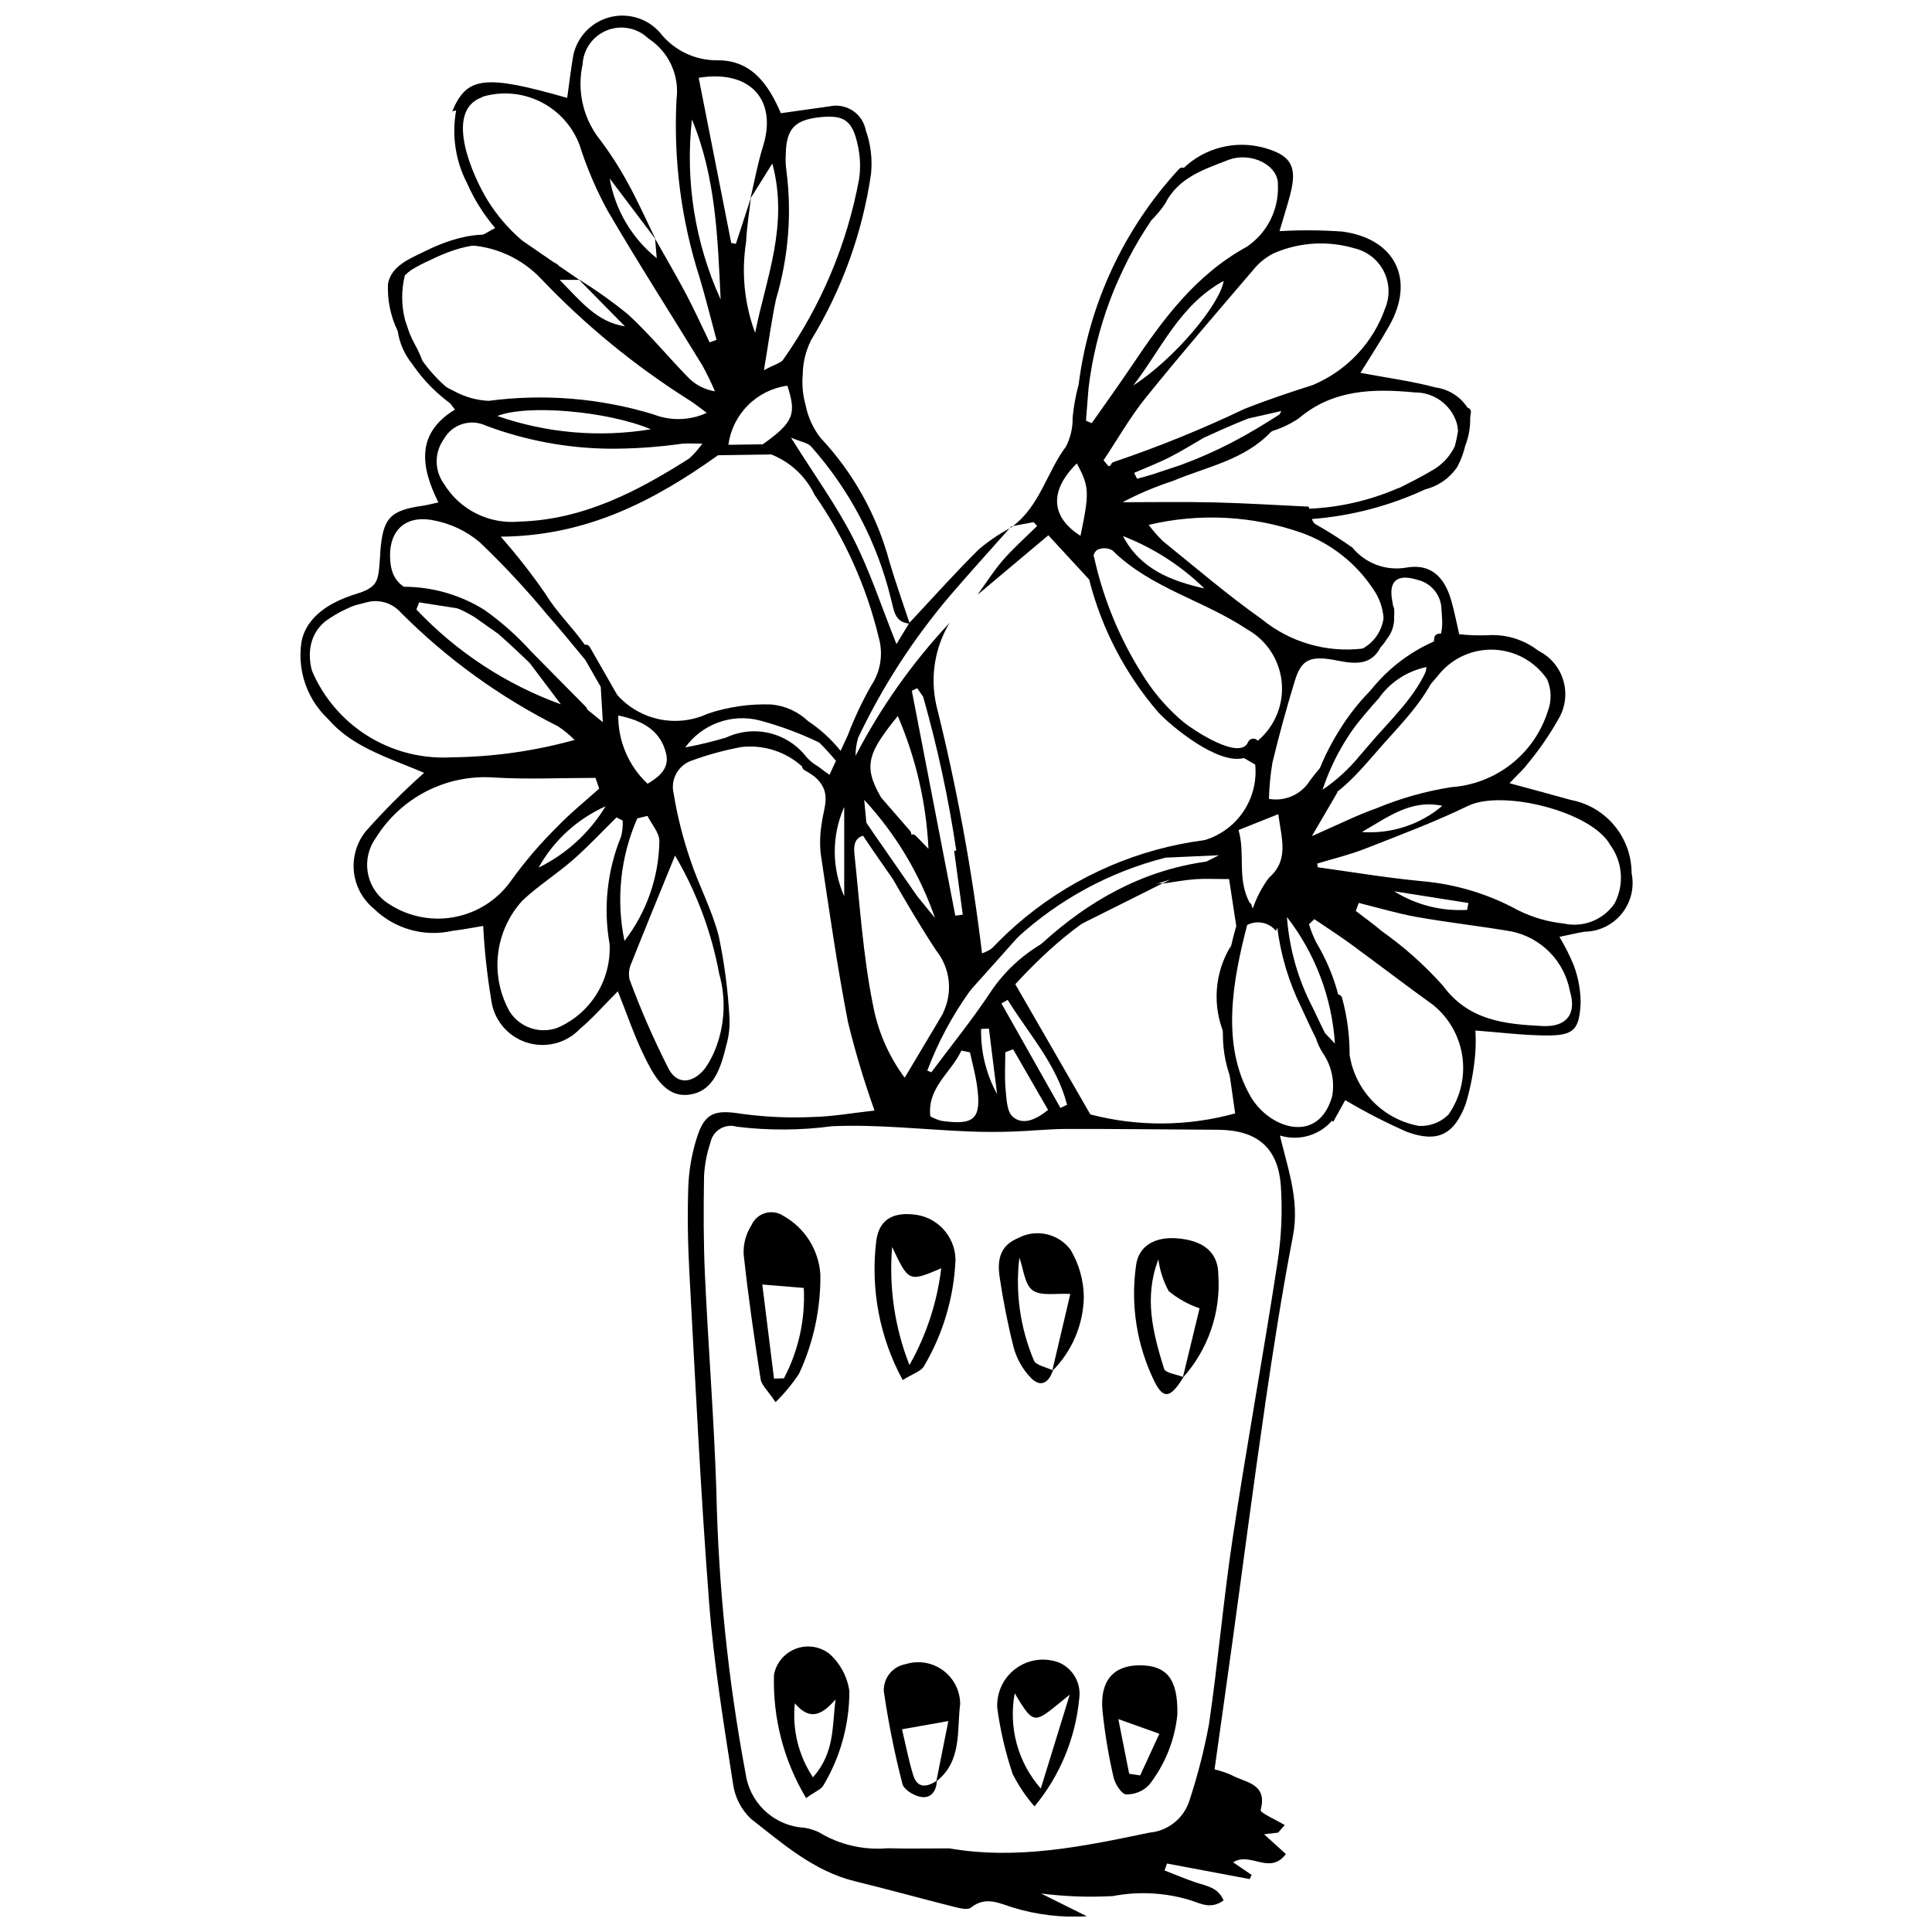
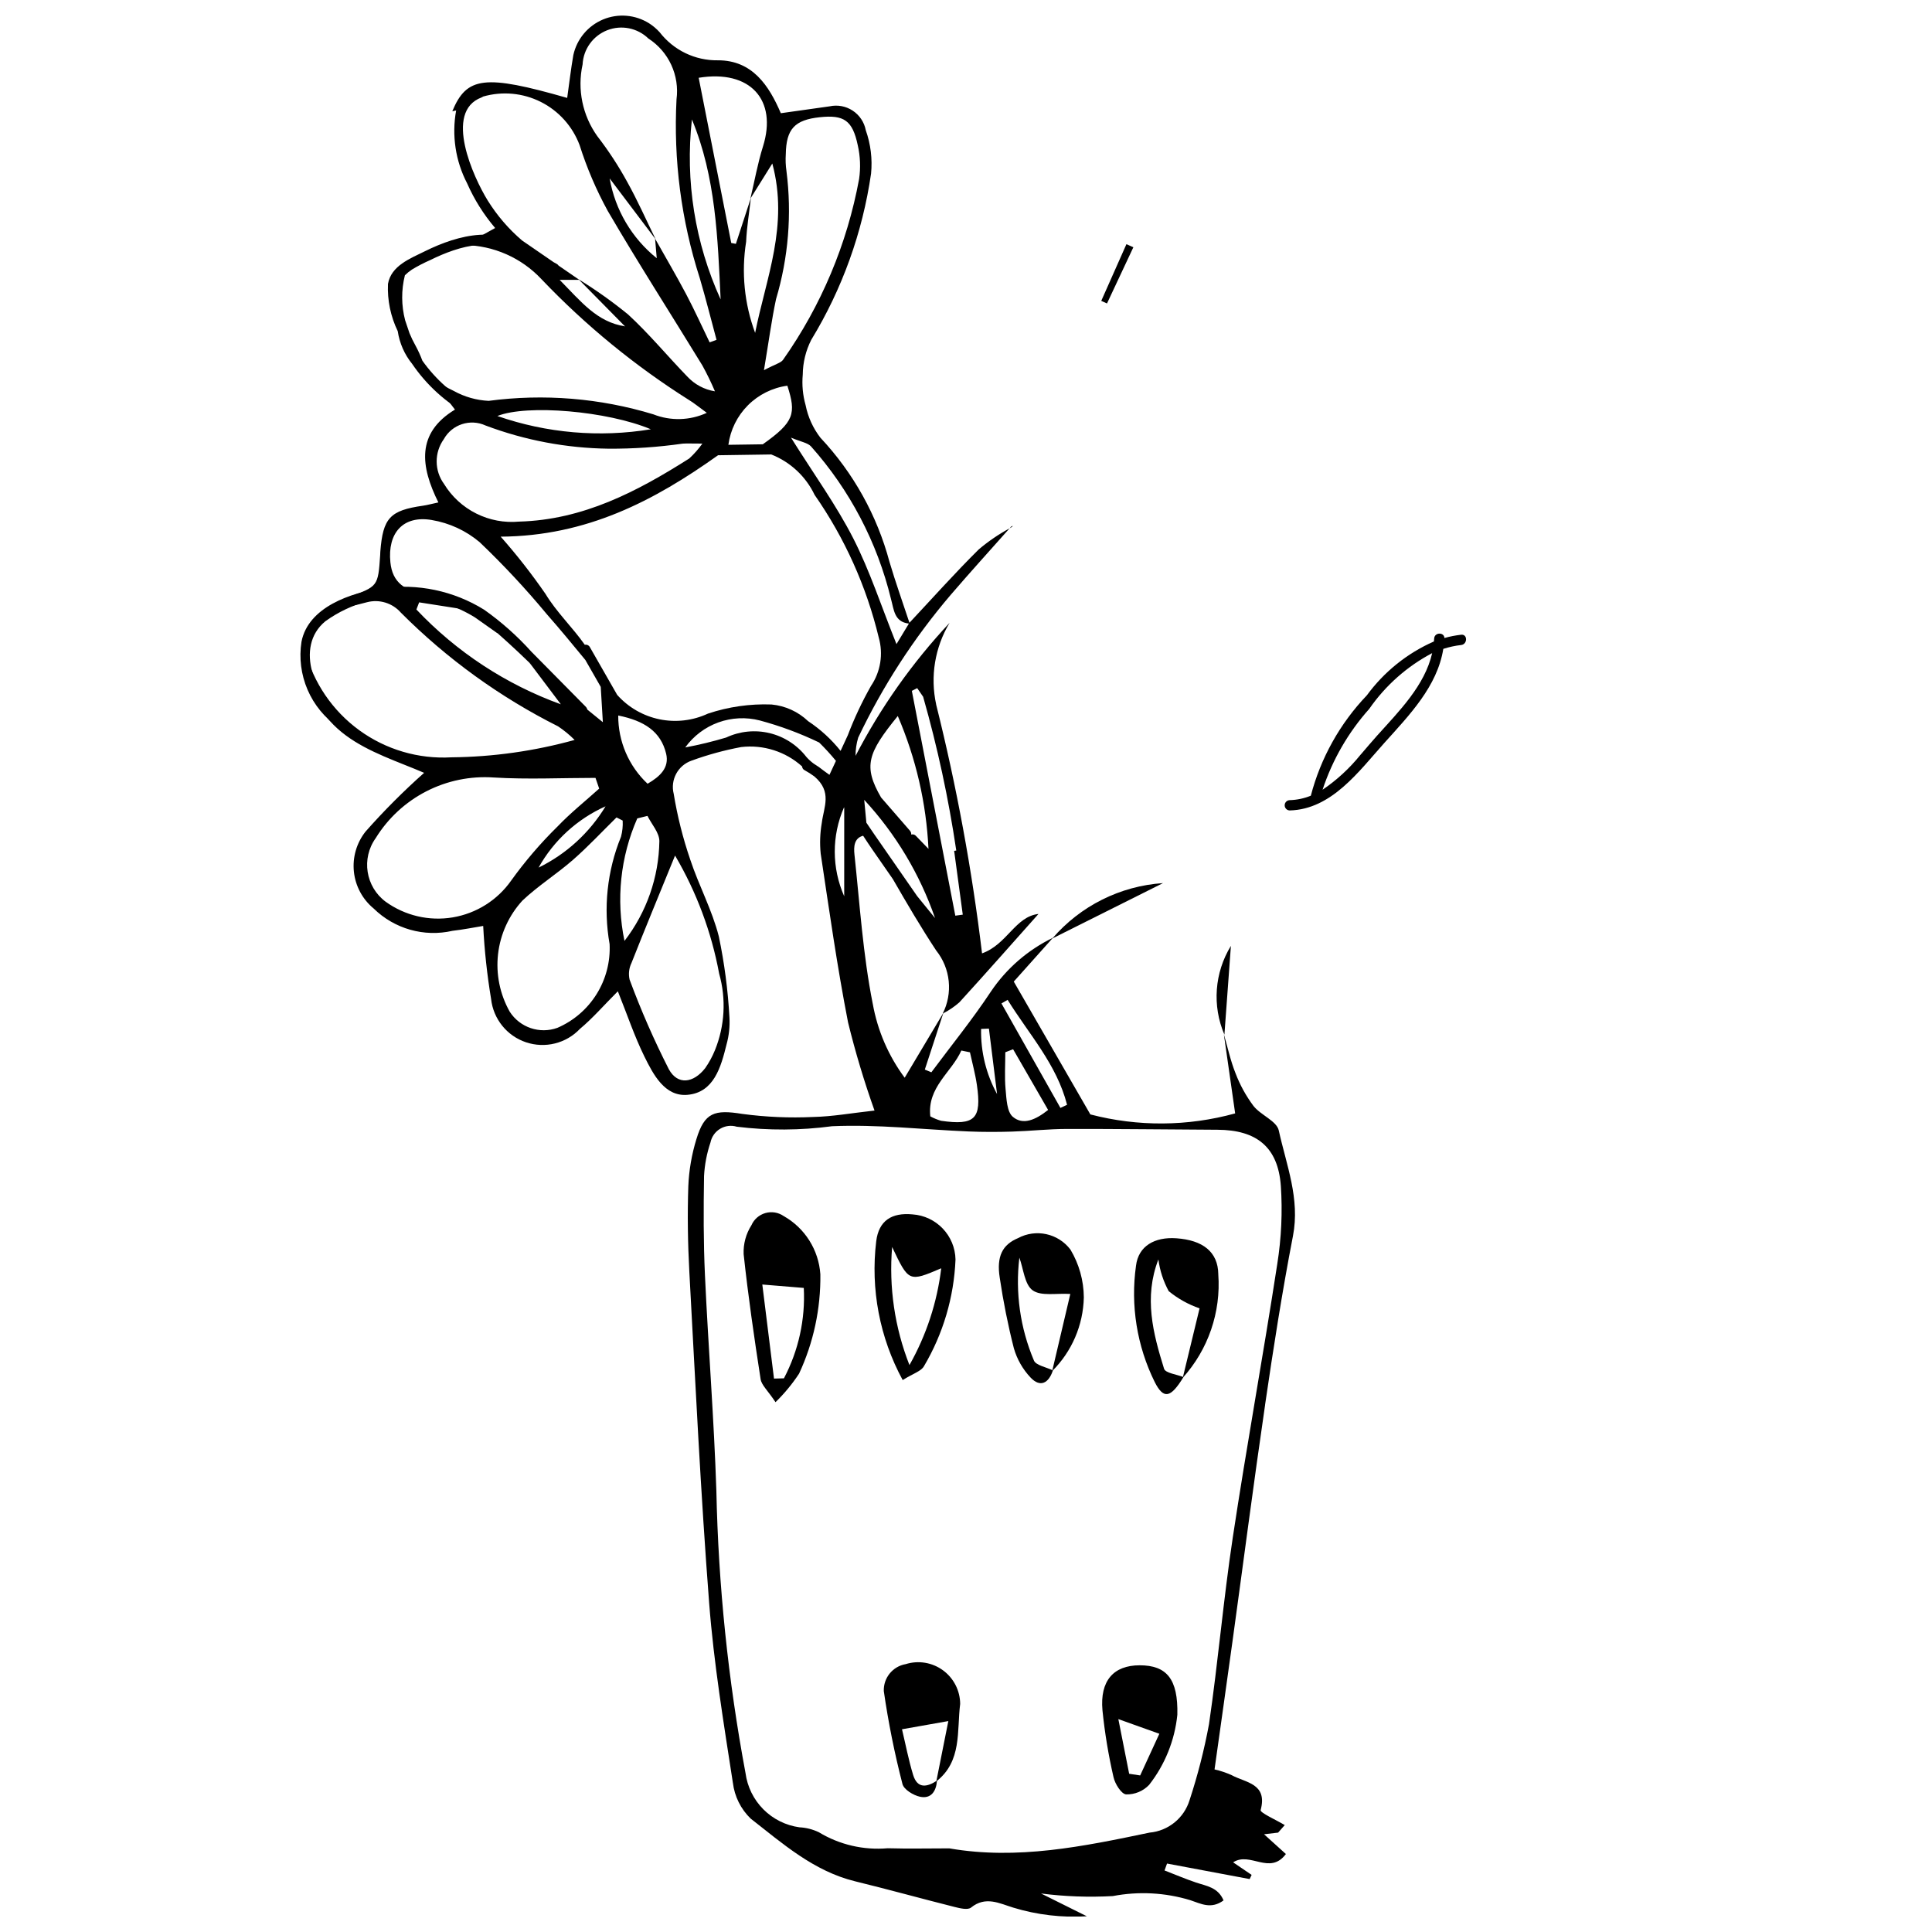
<svg xmlns="http://www.w3.org/2000/svg" width="800px" height="800px" version="1.1" viewBox="144 144 512 512">
  <defs>
    <clipPath id="a">
      <path d="m224 148.09h264v503.81h-264z" />
    </clipPath>
  </defs>
  <g clip-path="url(#a)">
    <path d="m479.26 516.27c2.191-14.949 4.519-29.891 7.387-44.719 1.914-9.887-1.75-18.809-3.758-27.969-0.555-2.527-4.797-4.051-6.727-6.523h0.004c-1.973-2.644-3.566-5.547-4.738-8.633-1.34-3.34-2.094-6.91-3.102-10.383 0.996 6.977 1.992 13.949 3.004 21.02-12.543 3.465-25.777 3.559-38.371 0.27-6.793-11.777-13.352-23.156-20.297-35.203 3.356-3.75 6.871-7.684 10.391-11.621v0.004c-6.641 3.211-12.312 8.121-16.438 14.238-4.887 7.391-10.5 14.301-15.797 21.418l-1.73-0.723 4.879-14.906c1.543-0.789 2.977-1.766 4.277-2.91 7.051-7.723 13.961-15.57 20.965-23.426-6.188 0.711-8.297 8.074-14.957 10.449v-0.004c-2.672-22.215-6.734-44.242-12.164-65.949v-0.023l0.004-0.004c-1.613-7.391-0.34-15.121 3.555-21.609-9.879 10.551-18.262 22.406-24.914 35.238-0.008-1.633 0.227-3.258 0.699-4.82 6.473-13.625 14.707-26.34 24.496-37.816 5.117-5.957 10.402-11.773 15.617-17.648-2.906 1.574-5.644 3.445-8.168 5.582-6.328 6.273-12.27 12.934-18.363 19.441-1.773-5.367-3.68-10.703-5.285-16.125v0.004c-3.289-12.316-9.582-23.629-18.309-32.918-1.965-2.543-3.309-5.504-3.93-8.656-0.746-2.625-0.996-5.363-0.75-8.078 0.031-3.199 0.801-6.348 2.246-9.199 8.203-13.469 13.598-28.457 15.855-44.062 0.383-3.887-0.098-7.812-1.402-11.496-0.406-2.129-1.656-4-3.465-5.191-1.809-1.191-4.023-1.602-6.137-1.137-4.117 0.59-8.238 1.164-12.91 1.82-3.125-7.305-7.535-14.047-16.691-14.023l0.004 0.004c-6.031 0.086-11.75-2.676-15.434-7.453-0.816-0.895-1.746-1.684-2.769-2.34-3.668-2.316-8.238-2.699-12.242-1.023-4 1.676-6.934 5.199-7.859 9.441-0.648 3.734-1.082 7.504-1.625 11.34-21.848-6.269-26.625-5.672-30.449 3.535 0.34-0.09 0.703-0.125 1.02-0.211-1.199 6.586-0.176 13.387 2.914 19.324 1.887 4.285 4.391 8.27 7.426 11.828-2.883 1.602-5.527 3.07-8.145 4.527 7.75 0.113 15.117 3.375 20.414 9.031 11.68 12.258 24.832 23.023 39.152 32.055 1.285 0.77 2.441 1.754 4.668 3.367-4.473 2.059-9.59 2.203-14.172 0.395-14.125-4.293-29.008-5.512-43.645-3.57-3.231-0.156-6.383-1.051-9.215-2.617-2.191-1.047-4.293-2.273-6.285-3.668l6.574 8.598c-10.32 6.254-9.137 15.062-4.394 24.602-1.855 0.398-2.961 0.711-4.09 0.871-8.742 1.25-10.605 3.242-11.297 12.184-0.023 0.301-0.016 0.605-0.039 0.906-0.562 8.371-0.594 8.293-8.516 11.168v-0.004c-1.555 0.812-2.992 1.832-4.273 3.027 3.141-0.27 6.246-0.84 9.281-1.699 3.281-0.863 6.766 0.207 9 2.762 12.18 12.215 26.246 22.391 41.66 30.133 1.574 1.051 3.043 2.258 4.379 3.598-10.633 2.949-21.605 4.496-32.641 4.606-8.738 0.504-17.379-2.039-24.449-7.191-7.074-5.156-12.141-12.602-14.332-21.074 0.523 22.633 17.688 26.426 31.539 32.375-5.484 4.871-10.668 10.07-15.523 15.566-2.379 3-3.488 6.816-3.09 10.629 0.398 3.809 2.277 7.312 5.231 9.754 5.504 5.41 13.383 7.641 20.906 5.918 2.871-0.328 5.715-0.902 8.129-1.293v0.004c0.332 6.488 1.031 12.949 2.094 19.359 0.586 5.297 4.195 9.773 9.246 11.469 5.055 1.699 10.633 0.312 14.301-3.555 3.394-2.832 6.32-6.231 10.043-9.957 2.504 6.246 4.398 11.922 7.016 17.242 2.379 4.828 5.422 10.695 11.395 10.199 7.051-0.586 8.91-7.363 10.391-13.352 0.652-2.34 0.914-4.773 0.77-7.195-0.395-7.199-1.332-14.359-2.809-21.414-1.762-6.977-5.297-13.48-7.57-20.355-1.949-5.68-3.418-11.516-4.387-17.441-0.949-3.731 1.121-7.566 4.762-8.82 4.262-1.551 8.648-2.75 13.105-3.586 5.871-0.691 11.758 1.176 16.152 5.129 0.023 0.43 0.281 0.812 0.664 1 0.91 0.5 1.785 1.062 2.621 1.68 4.738 4.078 2.481 8.004 1.934 12.305v0.004c-0.465 2.691-0.562 5.43-0.285 8.148 2.246 14.93 4.359 29.898 7.25 44.707 1.938 7.898 4.277 15.695 7.012 23.355-6.098 0.672-11.164 1.594-16.25 1.703-6.273 0.293-12.559 0.023-18.781-0.812-7.371-1.188-10.027-0.414-12.172 6.691h-0.004c-1.242 4.047-1.965 8.234-2.141 12.461-0.254 7.555-0.137 15.145 0.273 22.699 1.602 29.277 2.996 58.578 5.254 87.809 1.23 15.941 3.844 31.789 6.285 47.609h0.004c0.434 3.609 2.098 6.953 4.711 9.48 8.504 6.644 16.742 13.953 27.719 16.629 8.812 2.148 17.551 4.586 26.348 6.793 1.406 0.355 3.473 0.852 4.328 0.16 3.863-3.133 7.543-1.102 11.184 0.008h-0.004c6.316 1.926 12.926 2.703 19.516 2.297-4.766-2.371-7.66-3.809-12.148-6.043 6.309 0.812 12.676 1.039 19.027 0.688 6.84-1.309 13.891-0.934 20.551 1.094 2.715 0.887 5.477 2.5 8.797 0.051-1.477-3.504-4.574-3.812-7.316-4.742-2.812-0.953-5.551-2.117-8.324-3.191l0.664-1.832c7.297 1.371 14.594 2.742 21.891 4.113l0.523-1.105-4.898-3.328c4.516-2.945 9.703 3.508 13.98-2.203-1.953-1.766-3.769-3.41-5.789-5.234l3.727-0.441 1.758-1.996c-2.238-1.352-6.578-3.269-6.387-3.973 1.906-7.098-4.012-7.242-7.68-9.258-1.457-0.656-2.981-1.168-4.539-1.523 1.633-11.645 3.207-22.691 4.731-33.746 2.891-20.965 5.606-41.949 8.672-62.887zm-68.227-107.3c5.606 9.062 13 17.062 15.75 27.812l-1.758 0.828c-5.211-9.23-10.418-18.457-15.629-27.688zm10.73 29.176c-3.371 2.668-6.66 4.09-9.344 1.828-1.586-1.336-1.691-4.754-1.926-7.285-0.305-3.25-0.074-6.551-0.074-9.832l2.066-0.797zm-17.758-21.469 2.07-0.082 2.16 17.344c-2.898-5.285-4.359-11.234-4.231-17.262zm-5.242 5.727 2.285 0.465c0.625 2.883 1.418 5.742 1.84 8.656 1.305 8.984-0.527 10.785-9.488 9.496-0.992-0.289-1.949-0.68-2.859-1.176-0.852-7.746 5.613-11.613 8.223-17.441zm-11.695-96.039 1.574 2.285c3.809 13.375 6.742 26.988 8.781 40.746l-0.562 0.094 2.285 16.902-1.977 0.27c-3.844-19.859-7.684-39.715-11.52-59.574zm-5.144 7.387c4.801 11.152 7.555 23.074 8.133 35.203l-3.32-3.43h0.004c-0.312-0.355-0.805-0.496-1.258-0.359 0.035-0.375-0.09-0.746-0.34-1.023-2.551-2.938-5.102-5.871-7.652-8.809-4.789-8.293-3.574-11.73 4.434-21.582zm9.871 53.547-4.738-5.824c-3.816-5.5-7.633-10.996-11.445-16.492-0.676-0.973-1.344-1.965-2.012-2.965l-0.574-6.055c8.355 9.035 14.746 19.707 18.77 31.336zm-32.871-125c10.273 11.535 17.551 25.422 21.195 40.434 0.789 2.828 0.852 6.098 4.75 6.519l-3.293 5.441c-4.039-10.062-7.047-19.391-11.445-28.008-4.481-8.777-10.336-16.855-16.512-26.707 2.695 1.137 4.398 1.352 5.305 2.32zm-12.781-0.555-9.113 0.133c0.531-3.961 2.352-7.637 5.172-10.465 2.824-2.828 6.496-4.656 10.457-5.199 2.367 7.371 1.883 9.59-6.516 15.531zm6.285-72.363c-0.223-1.492-0.285-3.008-0.184-4.512 0.109-6.68 2.348-9.098 9.004-9.805 6.394-0.68 8.672 0.809 10.066 7.406 0.672 2.941 0.793 5.977 0.359 8.961-3.176 17.238-10.047 33.582-20.145 47.906-0.559 0.824-1.93 1.094-5.074 2.769 1.285-7.664 2.027-13.293 3.203-18.828 3.273-10.984 4.219-22.531 2.769-33.898zm-6.234-6.555c-1.414 4.508-2.238 9.203-3.332 13.809 1.711-2.742 3.422-5.481 5.809-9.305 4.418 16.402-1.691 30.438-4.551 44.883v0.004c-2.859-7.711-3.684-16.031-2.387-24.152 0.168-3.891 0.828-7.762 1.27-11.645l-3.988 12.203-1.227-0.234c-2.875-14.586-5.75-29.18-8.629-43.777 13.688-2.234 20.902 5.894 17.035 18.215zm-18.828-7.176c6.344 15.27 6.844 31.508 7.609 47.699-6.793-14.922-9.422-31.402-7.609-47.699zm-28.973-14.562c0.199-4.039 2.742-7.582 6.5-9.066 3.758-1.484 8.035-0.629 10.938 2.184 2.641 1.707 4.742 4.125 6.062 6.981 1.316 2.856 1.801 6.023 1.391 9.141-0.836 16.035 1.25 32.094 6.164 47.383 1.598 5.414 2.969 10.898 4.441 16.348l-1.828 0.668c-2.066-4.262-4.016-8.586-6.227-12.77-2.625-4.965-5.477-9.812-8.23-14.711l0.441 5.18-0.008-0.004c-6.586-5.297-11.02-12.809-12.469-21.137 4.656 6.164 8.426 11.16 12.199 16.156-2.492-5.086-4.785-10.285-7.543-15.23-2.32-4.246-4.973-8.297-7.93-12.125-3.93-5.496-5.348-12.398-3.902-18.996zm-6.082 57.074h5.168c4.051 4.109 8.102 8.219 12.156 12.332-7.484-1.184-11.598-6.523-17.324-12.332zm33.812 25.609c-5.262-5.434-10.102-11.305-15.652-16.418-4.164-3.402-8.551-6.519-13.129-9.336l0.062 0.066-5.379-3.699c-0.125-0.195-0.301-0.355-0.508-0.457-0.285-0.148-0.555-0.312-0.832-0.465-2.789-1.918-5.566-3.832-8.332-5.734-3.574-3.051-6.652-6.641-9.129-10.633-3.746-6.078-11.742-23.492-1.598-27.277v-0.004c0.141-0.051 0.27-0.129 0.391-0.223 5.102-1.473 10.57-0.965 15.316 1.422 4.742 2.387 8.41 6.477 10.27 11.453 1.918 6.047 4.418 11.891 7.469 17.453 8.07 13.832 16.738 27.316 25.094 40.984h-0.004c1.215 2.211 2.316 4.481 3.305 6.801-2.82-0.449-5.406-1.836-7.344-3.934zm-9.641 13.992c-13.637 2.234-27.617 1.027-40.672-3.516 7.812-3.144 29.16-1.328 40.672 3.516zm-54.867 2.621v-0.004c2.18-3.914 7.008-5.488 11.078-3.613 10.406 3.918 21.418 5.996 32.539 6.141 6.582 0.039 13.16-0.406 19.676-1.34 1.129-0.082 2.273-0.012 5.227-0.012-1.023 1.43-2.184 2.754-3.473 3.945-13.832 8.777-28.117 16.262-45.09 16.73-3.918 0.363-7.859-0.379-11.375-2.144-3.519-1.762-6.473-4.477-8.523-7.832-2.582-3.531-2.606-8.32-0.059-11.871zm31.023 70.27v-0.004c-14.547-5.273-27.66-13.875-38.289-25.125l0.73-1.895 11.668 1.824c-1.941-3.34-5.117-3.426-8.539-3.785-7.172-0.754-10.227-3.504-10.75-8.637-0.789-7.75 3.32-12.516 10.953-11.227v0.004c4.691 0.785 9.086 2.816 12.719 5.887 6.285 6 12.219 12.359 17.766 19.051 3.496 3.969 6.856 8.055 10.219 12.137l4.086 7.141c0.148 2.465 0.316 5.254 0.562 9.363-7.676-6.234-13.574-11.027-19.477-15.816zm-46.441 52.309c-5.328-3.965-6.496-11.469-2.625-16.863 3.258-5.273 7.891-9.559 13.406-12.391 5.512-2.828 11.695-4.098 17.879-3.664 8.953 0.547 17.965 0.102 26.953 0.102l0.977 2.844c-3.703 3.336-7.629 6.465-11.059 10.066v-0.004c-4.492 4.418-8.598 9.207-12.273 14.32-3.644 5.184-9.215 8.691-15.461 9.742-6.25 1.051-12.656-0.445-17.797-4.152zm58.277-25.281h0.004c-4.234 7.008-10.398 12.645-17.75 16.242 4.012-7.184 10.238-12.883 17.75-16.242zm1.074 36.527h0.004c0.223 4.664-0.98 9.289-3.453 13.25-2.469 3.961-6.09 7.078-10.379 8.926-4.691 1.699-9.934-0.07-12.633-4.269-2.617-4.641-3.703-9.992-3.098-15.285 0.605-5.293 2.875-10.262 6.477-14.188 4.156-3.922 9.086-7.016 13.395-10.789 4.027-3.527 7.695-7.469 11.52-11.227l1.633 0.828c0.086 1.445-0.066 2.898-0.445 4.297-3.672 9.012-4.719 18.879-3.016 28.457zm2.285-60.594c6.894 1.387 11.285 4.238 12.699 10.117 0.895 3.727-1.625 6.055-4.922 7.969h0.004c-4.996-4.684-7.812-11.238-7.777-18.086zm5.051 27.273 2.699-0.668c1.105 2.223 3.148 4.445 3.156 6.672-0.141 9.586-3.387 18.871-9.246 26.461-2.269-10.91-1.086-22.258 3.391-32.465zm10.012 9.84c5.691 9.676 9.648 20.27 11.691 31.309 1.895 6.703 1.496 13.848-1.129 20.297-0.68 1.672-1.547 3.258-2.578 4.738-3.121 3.988-7.281 4.559-9.625 0.297-3.93-7.719-7.406-15.656-10.41-23.777-0.336-1.477-0.16-3.023 0.5-4.387 3.523-8.922 7.191-17.785 11.551-28.477zm39.457-22.445c-0.867-0.703-1.781-1.348-2.734-1.93-0.699-0.516-1.344-1.105-1.922-1.758-2.43-3.144-5.859-5.367-9.719-6.305-3.863-0.934-7.93-0.527-11.531 1.16-3.566 1.07-7.188 1.945-10.852 2.629 2.191-3.043 5.254-5.356 8.781-6.633 3.527-1.273 7.356-1.457 10.988-0.516 5.41 1.453 10.676 3.41 15.723 5.84 1.57 1.543 3.055 3.168 4.449 4.867-0.547 1.176-1.117 2.394-1.723 3.703-0.504-0.379-0.988-0.727-1.461-1.059zm5.371 33.25h0.004c-3.32-7.496-3.344-16.039-0.062-23.555l0.062 0.086zm0.926-42.625c-0.617 1.344-1.238 2.688-1.887 4.082l0.004 0.004c-2.441-3.062-5.344-5.723-8.609-7.883-2.644-2.519-6.066-4.074-9.707-4.414-5.711-0.215-11.414 0.605-16.836 2.418-4.012 1.871-8.516 2.398-12.852 1.504-4.332-0.895-8.262-3.164-11.203-6.469l-7.231-12.637-0.004-0.004c-0.254-0.488-0.805-0.75-1.344-0.637-3.266-4.637-7.508-8.648-10.441-13.516v0.004c-3.644-5.277-7.602-10.336-11.852-15.141 22.805-0.152 40.656-9.5 57.605-21.574l14.102-0.207c5.043 1.984 9.145 5.812 11.48 10.703 7.973 11.43 13.742 24.254 17 37.805 1.246 4.383 0.488 9.09-2.07 12.859-2.379 4.207-4.434 8.586-6.152 13.105zm6.629 71.062c-2.582-12.973-3.426-26.297-4.836-39.488-0.223-2.078-0.105-4.383 2.297-5.004 0.832 1.277 1.66 2.535 2.496 3.738l5.383 7.754c3.691 6.398 7.422 12.773 11.484 18.93h0.004c1.859 2.332 3.008 5.148 3.312 8.117 0.305 2.965-0.254 5.957-1.602 8.617l0.094-0.059c-3.289 5.508-6.578 11.023-10.164 17.035v-0.004c-4.305-5.801-7.203-12.52-8.465-19.633zm89.121 190.94c-1.266 6.828-2.988 13.562-5.156 20.156-1.457 4.75-5.644 8.148-10.594 8.594-17.535 3.664-35.027 7.301-53.07 4.176-5.449 0-10.902 0.125-16.348-0.031-6.367 0.555-12.75-0.926-18.219-4.238-1.613-0.773-3.363-1.223-5.152-1.312-3.625-0.5-6.984-2.176-9.566-4.769-2.578-2.594-4.238-5.961-4.723-9.59-4.617-24.688-7.199-49.711-7.727-74.82-0.621-19.047-2.144-38.062-3.023-57.102-0.406-8.762-0.387-17.551-0.242-26.324v-0.004c0.16-3.019 0.734-6.004 1.703-8.871 0.305-1.516 1.234-2.84 2.562-3.637s2.93-0.996 4.414-0.547c8.387 1.031 16.875 0.992 25.25-0.129 12.02-0.531 24.125 0.887 36.195 1.387 3.832 0.16 7.676 0.152 11.508 0.035 4.836-0.148 9.664-0.691 14.492-0.703 13.316-0.027 26.633 0.148 39.949 0.215 10.352 0.051 16.027 4.574 16.781 14.844h0.004c0.461 6.91 0.145 13.852-0.941 20.691-3.719 24.207-8.137 48.305-11.797 72.52-2.484 16.426-3.891 33.02-6.301 49.461z" />
  </g>
  <path d="m412.04 283.47-0.488 0.547c0.203-0.129 0.406-0.254 0.605-0.387z" />
  <path d="m257.49 243.64c0.168 0.102 0.336 0.207 0.504 0.312l-0.344-0.445z" />
  <path d="m266.78 209.12 0.297-0.164c-0.152-0.004-0.301-0.012-0.453-0.016z" />
  <path d="m468.48 418.2c-3.277-7.66-2.637-16.434 1.723-23.535-0.574 7.848-1.148 15.691-1.723 23.535z" />
  <path d="m444.35 209.53c-2.328 4.965-4.656 9.93-6.984 14.891l-1.523-0.684 6.672-15.027z" />
  <path d="m284.9 211.05c-8.066-7.805-19.32-4.902-28.316-0.457-3.906 1.93-8.926 3.832-9.766 8.645-0.191 4.324 0.699 8.629 2.586 12.52 0.477 3.18 1.789 6.168 3.812 8.664 3.805 5.598 8.879 10.219 14.809 13.484 1.539 0.848 2.914-1.508 1.375-2.356h0.004c-5.336-2.918-9.938-7.004-13.465-11.957-0.512-1.371-1.121-2.707-1.82-3.996-0.598-1.066-1.133-2.168-1.598-3.301-0.379-1.133-0.773-2.269-1.152-3.41-1.023-3.91-1.047-8.012-0.066-11.934 0.566-0.562 1.188-1.066 1.852-1.508 1.543-0.938 3.152-1.773 4.809-2.496 7.828-3.871 17.863-6.887 25.012 0.031 1.258 1.219 3.191-0.707 1.926-1.93z" />
  <path d="m422.89 392.7c7.41-8.625 17.977-13.91 29.324-14.668-9.773 4.891-19.547 9.777-29.324 14.668z" />
  <path d="m349.52 515.59c-2.117-3.176-3.707-4.527-3.949-6.094-1.703-11.016-3.309-22.055-4.5-33.137v0.004c-0.109-2.703 0.609-5.375 2.062-7.66 0.691-1.574 2.047-2.762 3.703-3.231 1.652-0.473 3.43-0.18 4.848 0.797 5.629 3.18 9.281 8.98 9.719 15.434 0.117 9.09-1.809 18.09-5.644 26.332-1.801 2.738-3.894 5.269-6.238 7.555zm-0.402-6.254 2.629-0.066h0.004c3.875-7.367 5.695-15.645 5.262-23.957-3.867-0.32-7.199-0.594-10.992-0.906z" />
  <path d="m457.63 508.94c-3.383 5.539-5.254 5.996-7.633 1.285-4.703-9.535-6.426-20.266-4.945-30.797 0.637-5.227 4.953-7.684 10.727-7.269 6.879 0.492 11.008 3.516 11.082 9.527h-0.004c0.734 10.051-2.668 19.965-9.414 27.445 1.547-6.387 3.09-12.773 4.453-18.402-2.973-1.027-5.738-2.57-8.172-4.555-1.422-2.613-2.352-5.461-2.742-8.41-3.898 10.094-1.41 19.605 1.508 28.969 0.363 1.156 3.363 1.492 5.141 2.207z" />
  <path d="m383.22 509.73c-6.102-11.238-8.551-24.102-7.012-36.797 0.684-5.481 4.121-7.617 9.578-7.113 6.344 0.414 11.316 5.617 11.434 11.973-0.41 9.98-3.285 19.699-8.375 28.293-0.766 1.324-2.832 1.895-5.625 3.644zm-2.797-35.266c-0.891 10.645 0.68 21.352 4.59 31.293 4.477-7.91 7.34-16.625 8.422-25.648-8.602 3.656-8.602 3.656-13.012-5.644z" />
-   <path d="m357.62 620.5c-5.914-9.867-8.863-21.223-8.5-32.719 0.613-3.137 2.809-5.731 5.801-6.856 2.988-1.125 6.352-0.617 8.875 1.34 2.875 2.57 4.754 6.07 5.297 9.891 0.012 8.766-2.348 17.371-6.836 24.902-0.613 1.16-2.297 1.754-4.637 3.441zm1.828-5.496c5.848-6.621 5.039-13.582 5.988-20.629-3.371 3.781-6.574 5.981-10.785 1.039h-0.004c-0.738 6.891 0.957 13.824 4.797 19.59z" />
  <path d="m423.03 507.17c-1.117 3.398-3.359 4.621-5.938 1.875-2.062-2.191-3.574-4.84-4.406-7.734-1.566-6.156-2.812-12.395-3.742-18.68-0.898-5.688 0.719-8.781 4.812-10.5h0.004c4.746-2.562 10.652-1.285 13.914 3.016 2.297 3.832 3.523 8.211 3.551 12.68-0.164 7.348-3.168 14.348-8.387 19.523 1.641-6.977 3.281-13.949 4.805-20.438-3.691-0.234-7.727 0.648-9.977-0.961-2.144-1.531-2.426-5.668-3.523-8.66-1.109 9.25 0.215 18.629 3.84 27.211 0.473 1.32 3.305 1.801 5.047 2.668z" />
  <path d="m456.01 598.42c-0.688 6.781-3.281 13.227-7.484 18.594-1.582 1.66-3.797 2.578-6.094 2.519-1.254-0.094-2.945-2.781-3.332-4.547v0.004c-1.348-5.844-2.328-11.77-2.934-17.734-0.707-7.848 2.941-11.934 9.859-11.934 7.141 0 10.211 3.617 9.984 13.098zm-12.77 15.648 2.918 0.441c1.645-3.57 3.285-7.141 5.082-11.043-3.812-1.363-6.707-2.394-10.867-3.883z" />
  <path d="m392.31 615.88c-0.195 2.809-1.562 4.891-4.477 4.281-1.77-0.371-4.305-1.91-4.672-3.383v0.004c-2.094-8.109-3.746-16.328-4.945-24.621-0.125-3.5 2.356-6.559 5.812-7.152 3.363-1.051 7.023-0.441 9.867 1.637 2.844 2.082 4.535 5.387 4.559 8.906-0.91 7.152 0.543 15.184-6.324 20.539 1.059-5.309 2.117-10.621 3.188-15.988-4.711 0.832-8.215 1.453-12.281 2.172 0.969 4.055 1.742 8.141 2.949 12.094 1.137 3.715 3.672 3.266 6.324 1.512z" />
-   <path d="m418.15 622.72c-2.277-2.609-4.215-5.492-5.777-8.582-1.922-5.691-3.289-11.555-4.09-17.512-0.227-4.082 1.617-8.008 4.906-10.438 3.293-2.43 7.586-3.035 11.422-1.613 3.766 1.605 5.977 5.543 5.391 9.594-0.992 10.492-5.121 20.441-11.852 28.551zm-5.234-29.988c-1.707 9.031 0.84 18.344 6.906 25.25 2.68-8.699 4.898-15.895 7.668-24.879-9.395 7.496-9.109 8.859-14.574-0.371z" />
-   <path d="m576.39 375.38c-0.008-4.594-1.613-9.043-4.547-12.578-2.93-3.539-7.004-5.941-11.516-6.801-5.066-1.414-10.152-2.769-16.293-4.441 2.391-2.535 3.742-3.707 4.769-5.113 3.094-3.703 5.84-7.688 8.203-11.898 1.832-3.062 2.305-6.754 1.305-10.18-1-3.43-3.387-6.285-6.578-7.879-3.867-3.012-8.707-4.484-13.594-4.144-2.481 0.094-4.965 0.004-7.434-0.27-0.75-3.215-1.297-6.148-2.125-9-1.832-6.336-5.531-9.785-11.906-8.656-2.637 0.457-5.348 0.211-7.856-0.723-2.512-0.934-4.727-2.512-6.422-4.582-3.18-2.254-6.477-4.34-9.871-6.25-0.406-0.348-0.699-0.809-0.848-1.32 10.402-0.805 20.574-3.469 30.035-7.867 3.496-0.871 6.539-3.019 8.527-6.023 0.918-1.742 1.609-3.594 2.062-5.512 0.93-2.363 1.375-4.894 1.309-7.434l0.18-1.375c0.059-0.281 0.004-0.57-0.156-0.805-0.16-0.238-0.41-0.398-0.691-0.449-1.93-2.977-5.066-4.961-8.586-5.418-6.301-1.691-12.832-2.527-19.832-3.859 2.731-4.438 5.352-8.391 7.672-12.516 6.863-12.199 1.605-23.004-12.434-24.918h-0.004c-5.551-0.398-11.121-0.434-16.68-0.113 1.18-4.004 2.094-6.832 2.844-9.711 1.953-7.516 0.23-10.527-7.465-12.516-7.387-1.836-15.203 0.215-20.734 5.449-0.465-0.172-0.988-0.031-1.305 0.352-14.57 15.789-23.855 35.723-26.566 57.035-0.777 2.871-1.309 5.801-1.598 8.762 0.062 2.676-0.543 5.328-1.758 7.711-5.07 6.773-6.93 15.707-14.047 21.059l5.461-1.027 0.945 1.012c-3.023 2.988-6.234 5.816-9.023 9.012-2.5 2.867-4.535 6.137-6.777 9.227l18.77-15.766 10.816 11.734c3.293 12.984 9.559 25.023 18.309 35.168 3.266 3.562 15.77 14.012 22.703 12.129l2.988 1.727v-0.004c0.438 4.383-0.664 8.777-3.117 12.434-2.449 3.656-6.102 6.344-10.32 7.598-17.371 2.246-33.773 9.293-47.359 20.352-13.586 11.059-23.816 25.688-29.543 42.238-0.559 1.668 2.074 2.383 2.629 0.727 10.105-29.059 34.125-51.098 63.945-58.672l14.16-0.641-3.359 1.684c-34.445 4.801-56.035 32.578-75.043 59.457-1.016 1.438 1.348 2.801 2.356 1.375 16.555-23.406 35.238-47.996 63.188-56.074l-2.195 1.102c2.894-0.41 5.781-0.961 8.691-1.184 2.606-0.199 5.238-0.043 9.043-0.043 0.633 4.121 1.27 8.293 1.91 12.469h-0.004c-2.727 9.363-3.922 19.109-3.539 28.855 0.004 9.254 3.902 18.082 10.746 24.316 5.512 4.441 13.551 3.723 18.184-1.625l0.293 0.324 3.195-5.754c5.266 3.129 10.719 5.934 16.328 8.398 8.07 2.957 12.5 0.836 15.574-7.32v0.004c1.305-4.309 2.156-8.742 2.539-13.23 0.164-2.098 0.184-4.203 0.051-6.301 6.418 0.484 12.387 1.238 18.363 1.305 7.656 0.086 9.184-1.293 9.531-8.754h-0.004c-0.031-3.273-0.617-6.519-1.734-9.598-1.086-2.691-2.387-5.293-3.891-7.777 2.719-0.559 4.684-1.031 6.672-1.363 3.852-0.055 7.477-1.824 9.887-4.828 2.41-3.004 3.352-6.93 2.57-10.699zm-22.387-51.363c1.176 2.723 1.23 5.801 0.152 8.566-1.766 5.504-5.137 10.352-9.684 13.922-4.551 3.566-10.062 5.688-15.828 6.094-6.82 1.066-13.488 2.949-19.863 5.609-5.106 1.766-9.961 4.25-17.117 7.371 2.941-5.035 4.891-8.375 6.84-11.715l-5.609 1.891c1.078-3.922 1.953-7.086 2.824-10.25 4.531-5.508 8.887-11.176 13.676-16.449l0.004-0.004c3.004-4.269 7.527-7.227 12.645-8.27-0.473 2.769-0.836 4.902-1.199 7.039 1.598-1.805 3.293-3.543 4.785-5.441v-0.004c3.637-4.219 9.031-6.508 14.59-6.184 5.562 0.32 10.66 3.211 13.785 7.824zm-27.766 33.539v-0.004c-5.934 5.012-13.594 7.504-21.34 6.938 6.644-3.723 12.848-8.762 21.34-6.938zm-6.676-59.914c3.68 0.812 6.336 4.019 6.445 7.781 0.227 4.086 1.066 8.18-4.008 10.867-9.77 4.887-17.91 12.504-23.434 21.926-1.16 2.383-2.144 4.848-2.949 7.371-1.609 1.652-3.098 3.414-4.461 5.269-2.289 3.688-6.594 5.609-10.867 4.856 0.078-3.231 0.387-6.453 0.926-9.637 1.75-7.269 3.746-14.488 5.926-21.641 1.73-5.676 4.035-6.832 11.258-5.379 4.805 0.965 9.008 1.246 11.453-3.488 0.625-0.668 1.176-1.398 1.652-2.18 1.371-1.676 2.07-3.805 1.957-5.969 0.055-0.68 0.059-1.367 0.008-2.047-0.016-0.258-0.105-0.508-0.258-0.719-0.07-0.449-0.148-0.906-0.242-1.371-1.062-5.453 1.441-7.238 6.594-5.641zm-11.695 2.414c1.629 2.273 2.594 4.953 2.793 7.746-0.457 3.422-2.523 6.426-5.555 8.078-9.625 1.141-19.301-1.691-26.793-7.844-9.059-6.402-17.5-13.672-26.148-20.645-1.359-1.328-2.613-2.766-3.742-4.297 13.453-3.191 27.535-2.453 40.582 2.121 7.719 2.797 14.332 7.996 18.863 14.84zm-44.68-0.102c-8.859-2.012-17.004-5.137-21.586-13.887v-0.004c8.059 3.125 15.402 7.852 21.586 13.891zm55.84-51.949v-0.004c5.019-0.016 9.473 3.231 10.992 8.016 0.23 0.762 0.348 1.551 0.355 2.348-0.211 1.316-0.488 2.625-0.836 3.91-1.301 2.699-3.398 4.93-6.008 6.394-2.75 1.641-5.621 3.082-8.488 4.531-0.219 0.074-0.434 0.148-0.645 0.223v-0.004c-7.41 3.219-15.352 5.043-23.426 5.391-0.051-0.188-0.105-0.371-0.164-0.547-8.188-0.383-16.629-0.922-25.074-1.125-8.074-0.195-16.156-0.043-24.234-0.043v-0.004c4.269-2.258 8.727-4.141 13.316-5.633 8.93-3.754 18.902-5.519 25.969-12.969l0.453-0.281 0.004-0.004c2.438-0.77 4.754-1.875 6.883-3.289 9.152-7.789 19.887-7.965 30.902-6.914zm-74.465 21.305c3.152-1.375 6.383-2.598 9.438-4.16 3.09-1.582 6.055-3.406 9.055-5.164 1.852-0.844 3.699-1.688 5.562-2.508 2.047-0.902 4.113-1.75 6.188-2.57l8.742-1.984-0.434 0.895c-4.168 2.664-8.395 5.234-12.781 7.504h0.004c-4.348 2.246-8.832 4.219-13.426 5.906-2.504 0.84-5.012 1.676-7.519 2.504-1.348 0.402-2.707 0.781-4.066 1.141zm58.379-59.508c3.301 0.77 6.109 2.938 7.691 5.938 1.578 3 1.781 6.539 0.547 9.699-3.195 9.312-10.223 16.816-19.309 20.613-6.117 1.941-12.207 3.981-18.168 6.352-11.191 5.34-22.688 10.008-34.434 13.98-0.48 0.109-0.852 0.492-0.938 0.98l-0.559 0.191-1.32-1.574c3.711-5.562 7.027-11.438 11.211-16.621 9.453-11.719 19.293-23.129 29.086-34.57 1.379-1.539 3.043-2.797 4.898-3.711 6.731-2.906 14.266-3.359 21.293-1.277zm-58.605 36.344c7.406-9.547 12.238-21.32 23.953-27.707-1.043 6.332-13.152 20.758-23.953 27.711zm-13.996 39.848c-7.93-5.027-8.273-12-0.957-19.191 3.301 6.242 3.367 7.598 0.957 19.195zm1.477-30.492c0.008-0.203 0.012-0.406 0.02-0.609l0.629-7.93-0.004 0.004c1.906-15.996 7.633-31.301 16.691-44.625 1.336-1.32 2.535-2.766 3.59-4.32 3.457-6.934 10.285-9.121 16.684-11.598 6.148-2.379 13.465 1.418 13.23 6.582 0.289 6.527-2.832 12.734-8.246 16.391-13.617 7.453-22.227 19.25-30.52 31.598-3.434 5.109-7.039 10.102-10.57 15.145zm42.941 85.145c-2.141 5.141-14.734-3.367-16.941-5.144v0.004c-3.969-3.293-7.418-7.16-10.242-11.473-6.457-9.852-11.07-20.797-13.613-32.301-0.035-0.152-0.094-0.297-0.18-0.426 0.133-0.605 0.461-1.152 0.934-1.551 1.293-0.664 2.836-0.625 4.09 0.105 10.164 10.031 24.273 13.262 35.77 20.969v-0.004c5.098 2.867 8.488 8.031 9.082 13.848 0.598 5.82-1.672 11.566-6.082 15.406-0.082 0.078-0.18 0.145-0.266 0.215-0.332-0.402-0.852-0.605-1.375-0.535-0.52 0.074-0.965 0.41-1.176 0.887zm8.004 19.117c0.895 6.731 2.891 12.113-2.508 16.895-1.82 2.445-3.246 5.16-4.223 8.047-0.102-0.152-0.184-0.305-0.277-0.461-0.008-0.43-0.238-0.828-0.609-1.047-3.375-6.457-1.082-12.844-2.914-19.238zm14.27 74.797c-0.129 0.398-0.254 0.797-0.395 1.191-4.102 11.43-16.477 7.055-21.238-1.215-7.875-13.672-4.715-30.68-0.887-45.406 2.59-1.348 5.766-0.699 7.617 1.555 0.145-0.309 0.266-0.566 0.379-0.812 0.922 7.316 3.059 14.426 6.316 21.035 1.262 2.738 2.551 5.539 3.934 8.309v0.004c0.414 1.305 0.992 2.555 1.719 3.719 2.379 3.371 3.301 7.559 2.555 11.621zm-1.918-16.812c-1.113-2.25-2.18-4.508-3.234-6.719h0.004c-3.891-7.457-6.215-15.633-6.832-24.02 7.492 9.664 11.918 21.348 12.719 33.551zm32.734 21.645c-2.07 2.047-4.902 3.129-7.809 2.988-4.644-0.84-8.906-3.106-12.203-6.481-3.293-3.375-5.453-7.695-6.176-12.355 0.02-5.082-0.648-10.148-1.98-15.055-0.113-0.5-0.527-0.879-1.039-0.941-1.273-4.844-3.234-9.48-5.816-13.77-0.781-1.555-1.426-3.176-1.922-4.844l1.398-1.352c3.203 2.176 6.473 4.262 9.598 6.547 7.301 5.332 14.469 10.852 21.812 16.125 4.262 3.418 7.066 8.336 7.832 13.75 0.77 5.41-0.551 10.914-3.695 15.387zm32.203-32.699c1.812 5.969-0.832 9.547-7.297 9.215-9.863-0.508-19.516-1.359-26.418-10.758-4.809-5.371-10.203-10.188-16.086-14.348-2.227-1.898-4.629-3.594-6.949-5.383l0.777-2.137c5.16 1.27 10.273 2.82 15.496 3.746 8.285 1.473 16.668 2.379 24.965 3.809l-0.004-0.004c3.871 0.797 7.418 2.734 10.184 5.559 2.762 2.824 4.621 6.414 5.332 10.301zm-46.586-26.496 19.668 3.102-0.324 1.824c-6.805 0.41-13.566-1.309-19.344-4.926zm58.438 3.191c-2.992 4.402-8.375 6.523-13.566 5.344-4.164-0.438-8.219-1.617-11.969-3.477-7.945-4.363-16.723-7.004-25.758-7.754-9.156-0.875-18.246-2.41-27.363-3.66l-0.18-0.988c4.215-1.285 8.531-2.305 12.621-3.906 9.207-3.606 18.5-7.094 27.387-11.395 9.102-4.406 32.789 1.531 37.625 10.328h-0.004c1.633 2.215 2.609 4.84 2.824 7.582 0.211 2.742-0.348 5.488-1.617 7.926z" />
  <path d="m412.15 283.63c0.105-0.078 0.199-0.16 0.305-0.238l-0.418 0.078z" />
  <path d="m299.25 331.31-14.422-14.598c-3.742-4.16-7.938-7.891-12.508-11.121-8.086-5.031-17.691-7.043-27.117-5.684-8.168 1.145-19.516 4.953-21.305 14.16-0.672 4.305-0.113 8.711 1.605 12.711 1.719 4.004 4.531 7.441 8.113 9.914 1.422 1.031 2.785-1.332 1.375-2.356-7.269-5.281-13.18-18.84-4.727-25.73v0.004c6.793-4.875 15.129-7.109 23.449-6.285 5.719 0.457 11.246 2.269 16.133 5.277 1.996 1.41 3.992 2.82 5.992 4.231l-0.043-0.09h-0.004c7.602 6.727 14.789 13.906 21.527 21.492 1.234 1.25 3.164-0.676 1.93-1.926z" />
  <path d="m531.22 312.21c-1.5 0.172-2.981 0.461-4.43 0.867-0.078-1.598-2.637-1.547-2.719 0.148-0.012 0.262-0.051 0.512-0.07 0.77-7.074 3.113-13.203 8.039-17.77 14.273-7.129 7.465-12.238 16.617-14.848 26.602-1.785 0.727-3.688 1.129-5.613 1.18-0.734 0.027-1.316 0.629-1.316 1.363 0 0.738 0.582 1.34 1.316 1.363 11.125-0.27 18.359-10.398 25.129-17.93 6.586-7.328 13.996-14.926 15.594-24.891h0.004c1.535-0.492 3.117-0.836 4.723-1.02 1.723-0.191 1.742-2.918 0-2.727zm-22.246 26.707c-1.34 1.492-2.719 3.137-4.152 4.797-0.133 0.141-0.254 0.293-0.383 0.438-2.848 3.519-6.199 6.598-9.945 9.137 2.609-7.918 6.82-15.215 12.375-21.434 4.289-6.191 10.008-11.254 16.668-14.77-1.965 8.617-8.773 15.387-14.562 21.832z" />
</svg>